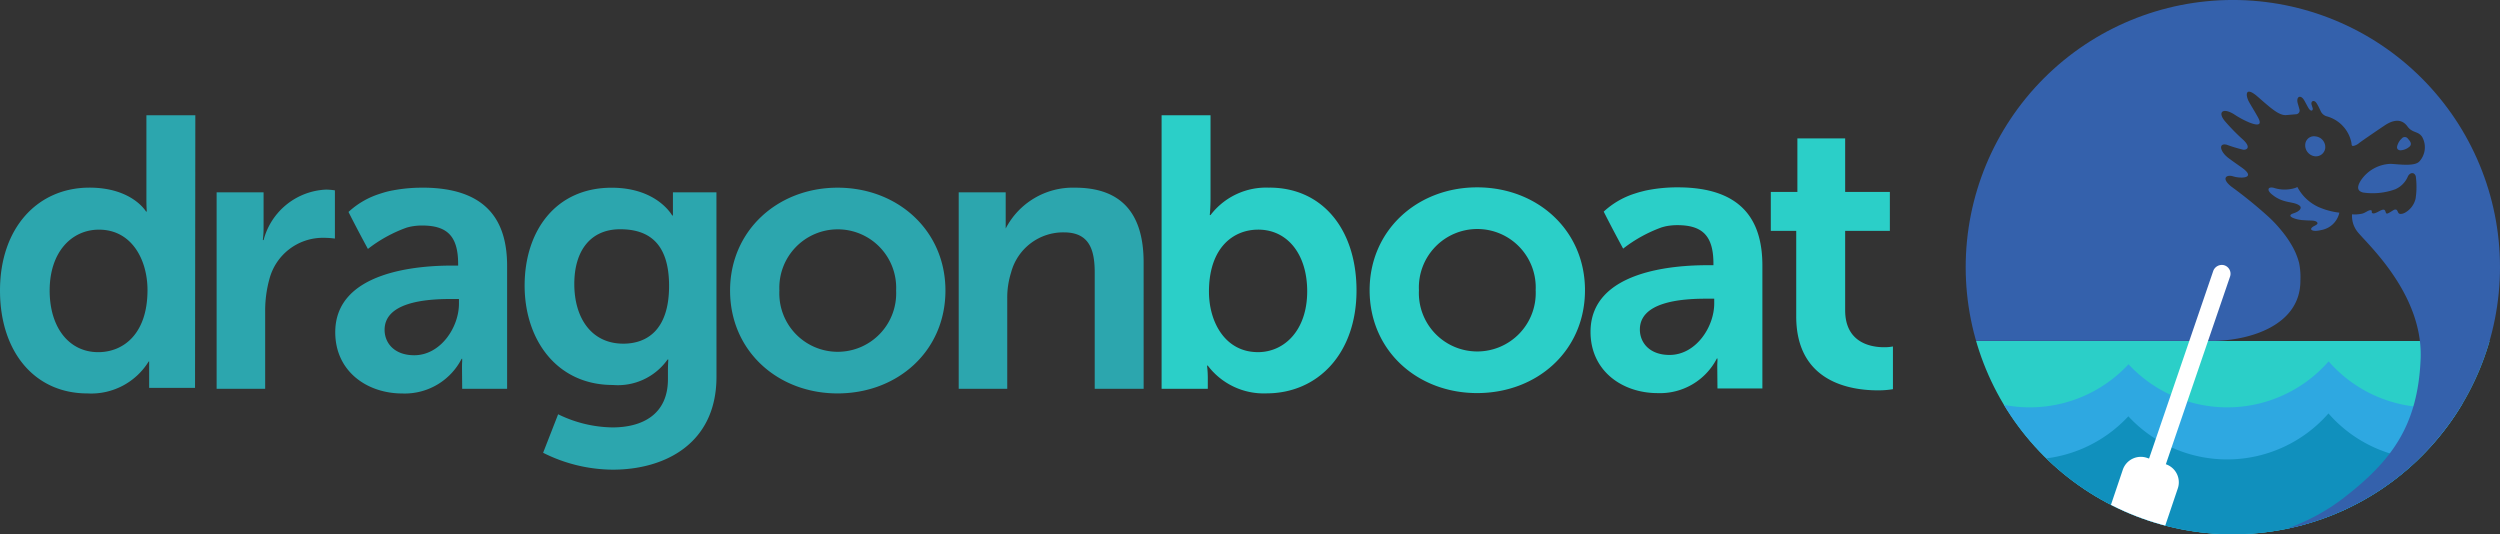
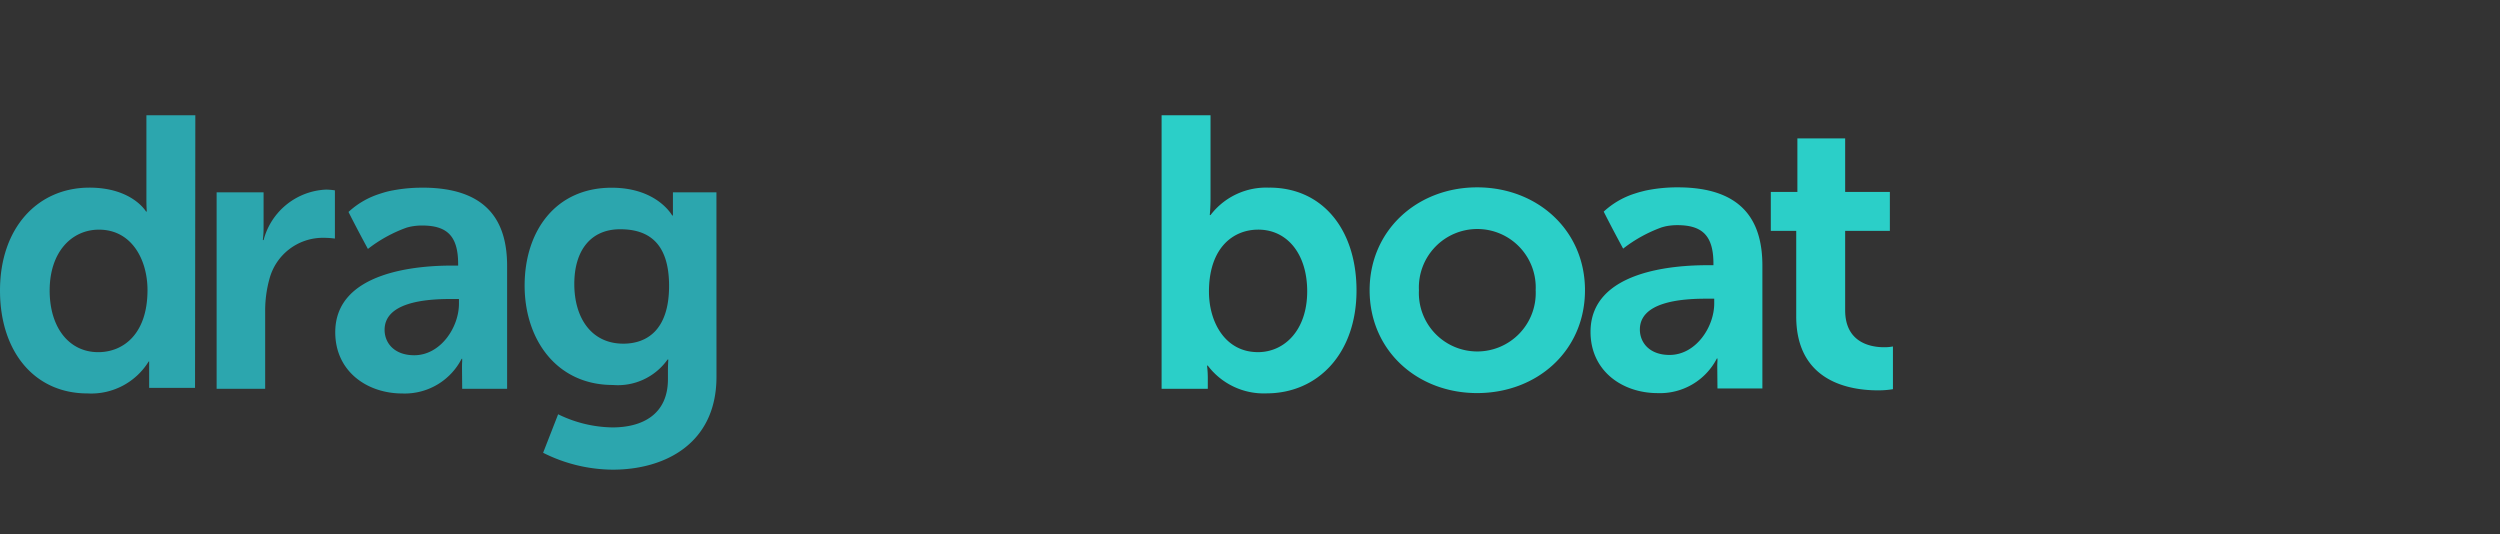
<svg xmlns="http://www.w3.org/2000/svg" width="228.169" height="48.765" viewBox="0 0 228.169 48.765">
  <rect x="0" y="0" width="228.169" height="48.765" fill="#333333" stroke="none" />
  <defs>
    <style>.a{fill:none;}.b{clip-path:url(#a);}.c{fill:#2bcfc8;}.d{fill:#2ea8e1;}.e{fill:#1090bd;}.f{fill:#3461ac;}.g{fill:#fff;}.h{fill:#2ca6ae;}</style>
    <clipPath id="a">
-       <path class="a" d="M194.409,25.984A24.382,24.382,0,1,0,218.791,1.6a24.383,24.383,0,0,0-24.382,24.382" transform="translate(-194.409 -1.602)" />
-     </clipPath>
+       </clipPath>
  </defs>
  <g transform="translate(0 -3.312)">
    <g transform="translate(179.404 3.312)">
      <g class="b">
        <rect class="c" width="54.415" height="24.512" transform="translate(-3.39 31.121)" />
-         <path class="d" d="M236.5,41.54a12.264,12.264,0,0,1-9.249-4.2,12.291,12.291,0,0,1-18.264.264,12.292,12.292,0,0,1-18.238-.234V54.927h54.5V37.882a12.257,12.257,0,0,1-8.75,3.658" transform="translate(-194.126 -4.36)" />
        <path class="e" d="M236.483,46.69a12.264,12.264,0,0,1-9.249-4.2,12.291,12.291,0,0,1-18.264.264,12.292,12.292,0,0,1-18.238-.234V60.076h54.5V43.032a12.261,12.261,0,0,1-8.75,3.658" transform="translate(-194.125 -4.758)" />
        <path class="f" d="M219.558.028A25.909,25.909,0,0,0,193.308,32.59h23.443c3.283,0,8.052-1.346,8.052-5.482a6.637,6.637,0,0,0-.117-1.631,6.374,6.374,0,0,0-.631-1.542,9.717,9.717,0,0,0-.979-1.411,12.013,12.013,0,0,0-1.161-1.241,41.149,41.149,0,0,0-3.449-2.8c-.928-.769-.38-1.094.2-.91.727.229,2.159.175.79-.8-.555-.393-.695-.485-1.18-.843-.834-.613-.975-1.429-.2-1.244a13.109,13.109,0,0,0,1.533.461c.417,0,.614-.305-.025-.908a18.431,18.431,0,0,1-1.627-1.654c-.745-.855-.265-1.319.768-.693a8.209,8.209,0,0,0,1.419.766c.638.252,1.246.357.788-.472-.327-.593-.54-.918-.793-1.361-.379-.666-.382-1.521.757-.53,1.168,1.015,1.918,1.713,2.58,1.689l.947-.08a.342.342,0,0,0,.29-.46c-.046-.173-.067-.24-.147-.521-.183-.64.267-.849.588-.285.171.3.208.389.36.656.266.469.467.243.412.061-.05-.163-.054-.172-.092-.289-.1-.306.105-.452.306-.321.109.071.226.256.523.889a.854.854,0,0,0,.545.461,3.13,3.13,0,0,1,2.228,2.3c.071.269-.01.457.259.387a1.066,1.066,0,0,0,.408-.2c.309-.251,1.919-1.338,2.333-1.617.359-.241,1.424-.941,2.139.054.458.638,1.028.4,1.369,1.007a1.923,1.923,0,0,1-.278,2.182c-.41.448-1.624.293-2.6.224a3.4,3.4,0,0,0-2.75,1.522c-.489.781-.138,1,.195,1.093a6.052,6.052,0,0,0,2.948-.293,2.213,2.213,0,0,0,1.126-1.107c.164-.43.617-.522.751-.07a7.118,7.118,0,0,1-.019,2.031,1.982,1.982,0,0,1-.921,1.255c-.175.117-.566.234-.664.019s-.135-.3-.292-.28-.514.329-.71.367-.1-.358-.35-.358-.718.4-.952.341.008-.268-.207-.288-.439.217-.763.308a3.042,3.042,0,0,1-.94.067,2.33,2.33,0,0,0,.431,1.506c.6.89,6.083,5.583,5.828,11.7s-2.68,9.323-7.029,12.678c-2.818,2.174-8.04,4.84-16.776,4.089A25.906,25.906,0,1,0,219.558.028" transform="translate(-194.256 -1.478)" />
-         <path class="f" d="M226.652,22.495c-.819.263.246.585.783.622.492.035.592.035.817.04.317.006.544.09.572.223.018.087-.059.157-.257.256-.675.338-.184.594.588.392a2.053,2.053,0,0,0,1.668-1.588,6.651,6.651,0,0,1-1.587-.388,4.1,4.1,0,0,1-2.243-1.953,1.734,1.734,0,0,1-.214.091,3.227,3.227,0,0,1-1.847.013c-.567-.194-.79.111-.32.52,1.069.935,2.044.642,2.584,1.08.242.2.022.509-.543.691" transform="translate(-196.72 -3.03)" />
        <path class="f" d="M229.815,16.149a.979.979,0,0,0-.851-1.052.8.8,0,0,0-.972.7,1.011,1.011,0,0,0,.825,1.1.854.854,0,0,0,1-.752" transform="translate(-197 -2.642)" />
        <path class="f" d="M238.264,15.978c.171-.256-.02-.465-.209-.683a.349.349,0,0,0-.547-.014,1.411,1.411,0,0,0-.4.621c-.1.281,0,.432.256.465a1.338,1.338,0,0,0,.9-.389" transform="translate(-197.702 -2.648)" />
        <path class="g" d="M219,27.819a.839.839,0,0,0-.958.573L212.2,45.467a.008.008,0,0,1-.009.006L212,45.409a1.739,1.739,0,0,0-2.2,1.09l-1.65,4.885a1.738,1.738,0,0,0,1.09,2.2l1.733.586a1.739,1.739,0,0,0,2.2-1.091l1.65-4.884a1.739,1.739,0,0,0-1.09-2.2s-.006-.006,0-.009l5.857-17.119A.808.808,0,0,0,219,27.819" transform="translate(-195.462 -3.624)" />
      </g>
    </g>
-     <path class="h" d="M82.015,20.164c5.485,0,9.846,3.9,9.846,9.388,0,5.521-4.36,9.389-9.846,9.389-5.45,0-9.81-3.868-9.81-9.389,0-5.485,4.359-9.388,9.81-9.388m0,14.979a5.337,5.337,0,0,0,5.345-5.591,5.333,5.333,0,1,0-10.654,0,5.33,5.33,0,0,0,5.309,5.591" transform="translate(-5.573 0.277)" />
    <path class="c" d="M145.266,20.132c5.485,0,9.846,3.9,9.846,9.388,0,5.52-4.36,9.388-9.846,9.388-5.45,0-9.81-3.868-9.81-9.388,0-5.485,4.359-9.388,9.81-9.388m0,14.978a5.337,5.337,0,0,0,5.345-5.59,5.333,5.333,0,1,0-10.654,0,5.329,5.329,0,0,0,5.309,5.59" transform="translate(-10.454 0.279)" />
    <path class="c" d="M177.455,23.731h-2.321V20.179h2.426V15.292h4.36v4.887H186v3.552H181.92v7.244c0,2.953,2.321,3.375,3.552,3.375a4.115,4.115,0,0,0,.808-.07v3.9a8.23,8.23,0,0,1-1.371.105c-2.5,0-7.455-.737-7.455-6.75Z" transform="translate(-13.517 0.653)" />
    <path class="h" d="M13.362,13v7.733c0,.6.035,1.055.035,1.055h-.07s-1.266-2.181-5.169-2.181C3.41,19.611,0,23.3,0,29c0,5.556,3.129,9.389,7.981,9.389a6.166,6.166,0,0,0,5.591-2.919h.041v2.409H17.8L17.827,13Zm-4.4,21.623c-2.636,0-4.43-2.215-4.43-5.626,0-3.551,2.039-5.555,4.5-5.555,2.989,0,4.43,2.743,4.43,5.52,0,3.974-2.18,5.661-4.5,5.661" transform="translate(0 0.83)" />
    <path class="h" d="M69.392,20.587H65.421V22.7h-.07s-1.371-2.532-5.52-2.532c-5.169,0-7.946,4.009-7.946,8.932s2.918,9.071,8.052,9.071a5.559,5.559,0,0,0,4.993-2.321H65s-.035.528-.035.951v.843c0,3.235-2.356,4.4-5.064,4.4a11.576,11.576,0,0,1-4.957-1.2l-1.371,3.515A14.283,14.283,0,0,0,59.936,45.9c4.677,0,9.459-2.321,9.459-8.474ZM60.885,34.4c-2.884,0-4.466-2.321-4.466-5.449,0-3.025,1.477-4.993,4.184-4.993,2.426,0,4.466,1.09,4.466,5.169,0,4.044-2.039,5.274-4.184,5.274" transform="translate(-4.004 0.277)" />
-     <path class="h" d="M111.694,26.986c0-4.748-2.286-6.822-6.259-6.822a6.9,6.9,0,0,0-6.33,3.727v-3.3H94.817V38.519h4.43V30.291A7.564,7.564,0,0,1,99.6,27.9a4.919,4.919,0,0,1,4.817-3.657c2.251,0,2.813,1.477,2.813,3.657V38.517h4.465Z" transform="translate(-7.318 0.277)" />
    <path class="c" d="M124.729,19.611a6.376,6.376,0,0,0-5.38,2.5h-.07s.07-.633.07-1.512V13h-4.466V37.966H119.1v-.914a9.512,9.512,0,0,0-.069-1.2h.069a6.4,6.4,0,0,0,5.345,2.532c4.747,0,8.228-3.692,8.228-9.389,0-5.555-3.094-9.389-7.946-9.389m-1.055,15.015c-2.989,0-4.466-2.744-4.466-5.52,0-3.974,2.18-5.661,4.5-5.661,2.637,0,4.466,2.215,4.466,5.626,0,3.552-2.074,5.556-4.5,5.556" transform="translate(-8.867 0.83)" />
    <path class="h" d="M41.1,20.164a14.222,14.222,0,0,0-2.953.3h0s-.2.039-.5.126l-.047.014c-.1.03-.218.066-.341.107l-.094.031a7.512,7.512,0,0,0-2.8,1.638c.857,1.7,1.773,3.375,1.773,3.375a12.794,12.794,0,0,1,3.512-1.938c.059-.019.322-.088.392-.1a5.378,5.378,0,0,1,1.031-.1c2.285,0,3.3.949,3.3,3.516v.141h-.562c-2.919,0-10.654.457-10.654,6.082,0,3.587,2.918,5.591,6.117,5.591a5.838,5.838,0,0,0,5.416-3.165h.052V36c-.008.136-.017.326-.017.55,0,.094.017,1.967.017,1.967h4.1V27.3c0-4.009-1.759-7.139-7.736-7.139m3.341,10.585c0,2.18-1.688,4.711-4.079,4.711-1.829,0-2.708-1.125-2.708-2.32,0-2.5,3.691-2.814,6.013-2.814h.773Z" transform="translate(-2.559 0.277)" />
    <path class="c" d="M165.254,20.132a14.159,14.159,0,0,0-2.953.3l0,0-.552.141c-.1.03-.218.066-.341.107l-.1.031a7.5,7.5,0,0,0-2.8,1.637c.857,1.7,1.773,3.376,1.773,3.376a12.811,12.811,0,0,1,3.512-1.939c.06-.018.121-.035.183-.051s.14-.036.209-.052a5.445,5.445,0,0,1,1.031-.1c2.286,0,3.306.949,3.306,3.515v.141h-.563c-2.919,0-10.654.458-10.654,6.083,0,3.586,2.919,5.59,6.118,5.59a5.838,5.838,0,0,0,5.415-3.164h.052v.222c-.008.137-.017.327-.017.551,0,.094.017,1.967.017,1.967h4.1V27.27c0-4.009-1.758-7.138-7.736-7.138m3.341,10.584c0,2.18-1.688,4.712-4.079,4.712-1.828,0-2.708-1.125-2.708-2.321,0-2.5,3.692-2.813,6.013-2.813h.773Z" transform="translate(-12.141 0.279)" />
    <path class="h" d="M31.411,20.354a6.172,6.172,0,0,0-5.7,4.607h-.07a8.221,8.221,0,0,0,.069-1.031V20.6H21.425V38.533h4.43v-7.1a10.842,10.842,0,0,1,.388-2.919,5.046,5.046,0,0,1,4.887-3.761,7.95,7.95,0,0,1,1.09.07v-4.4a5.742,5.742,0,0,0-.808-.07" transform="translate(-1.654 0.263)" />
  </g>
</svg>